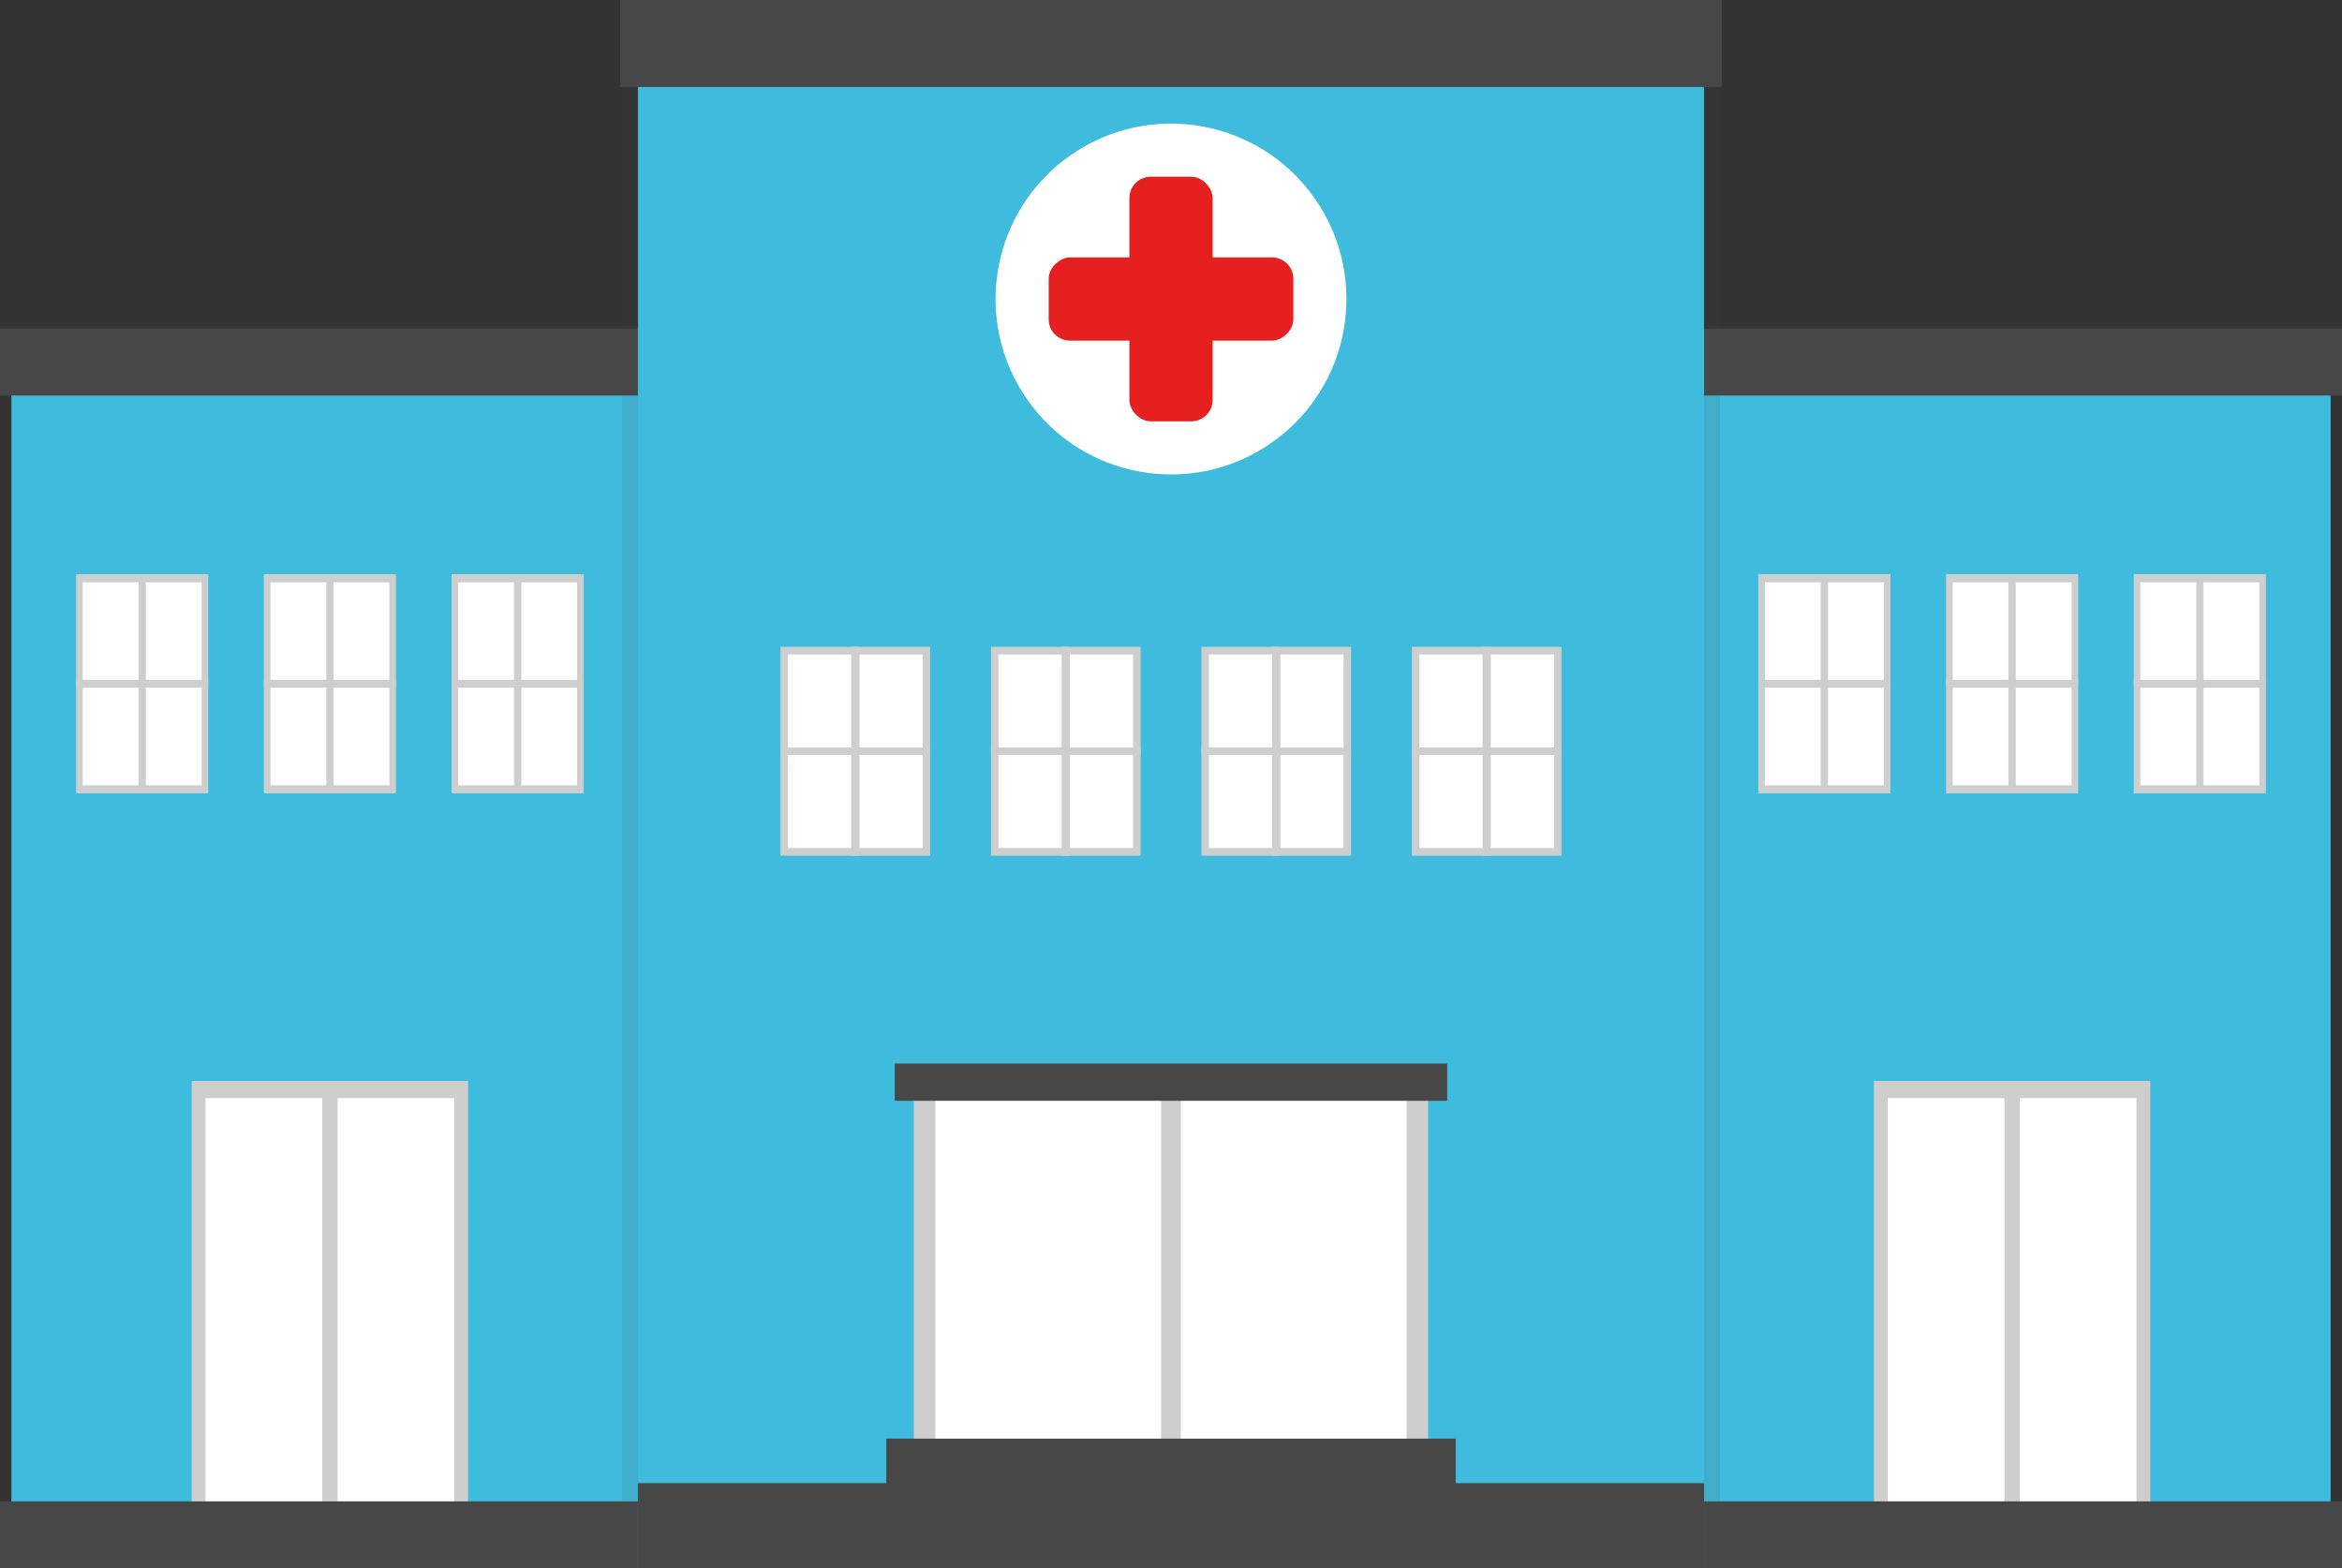
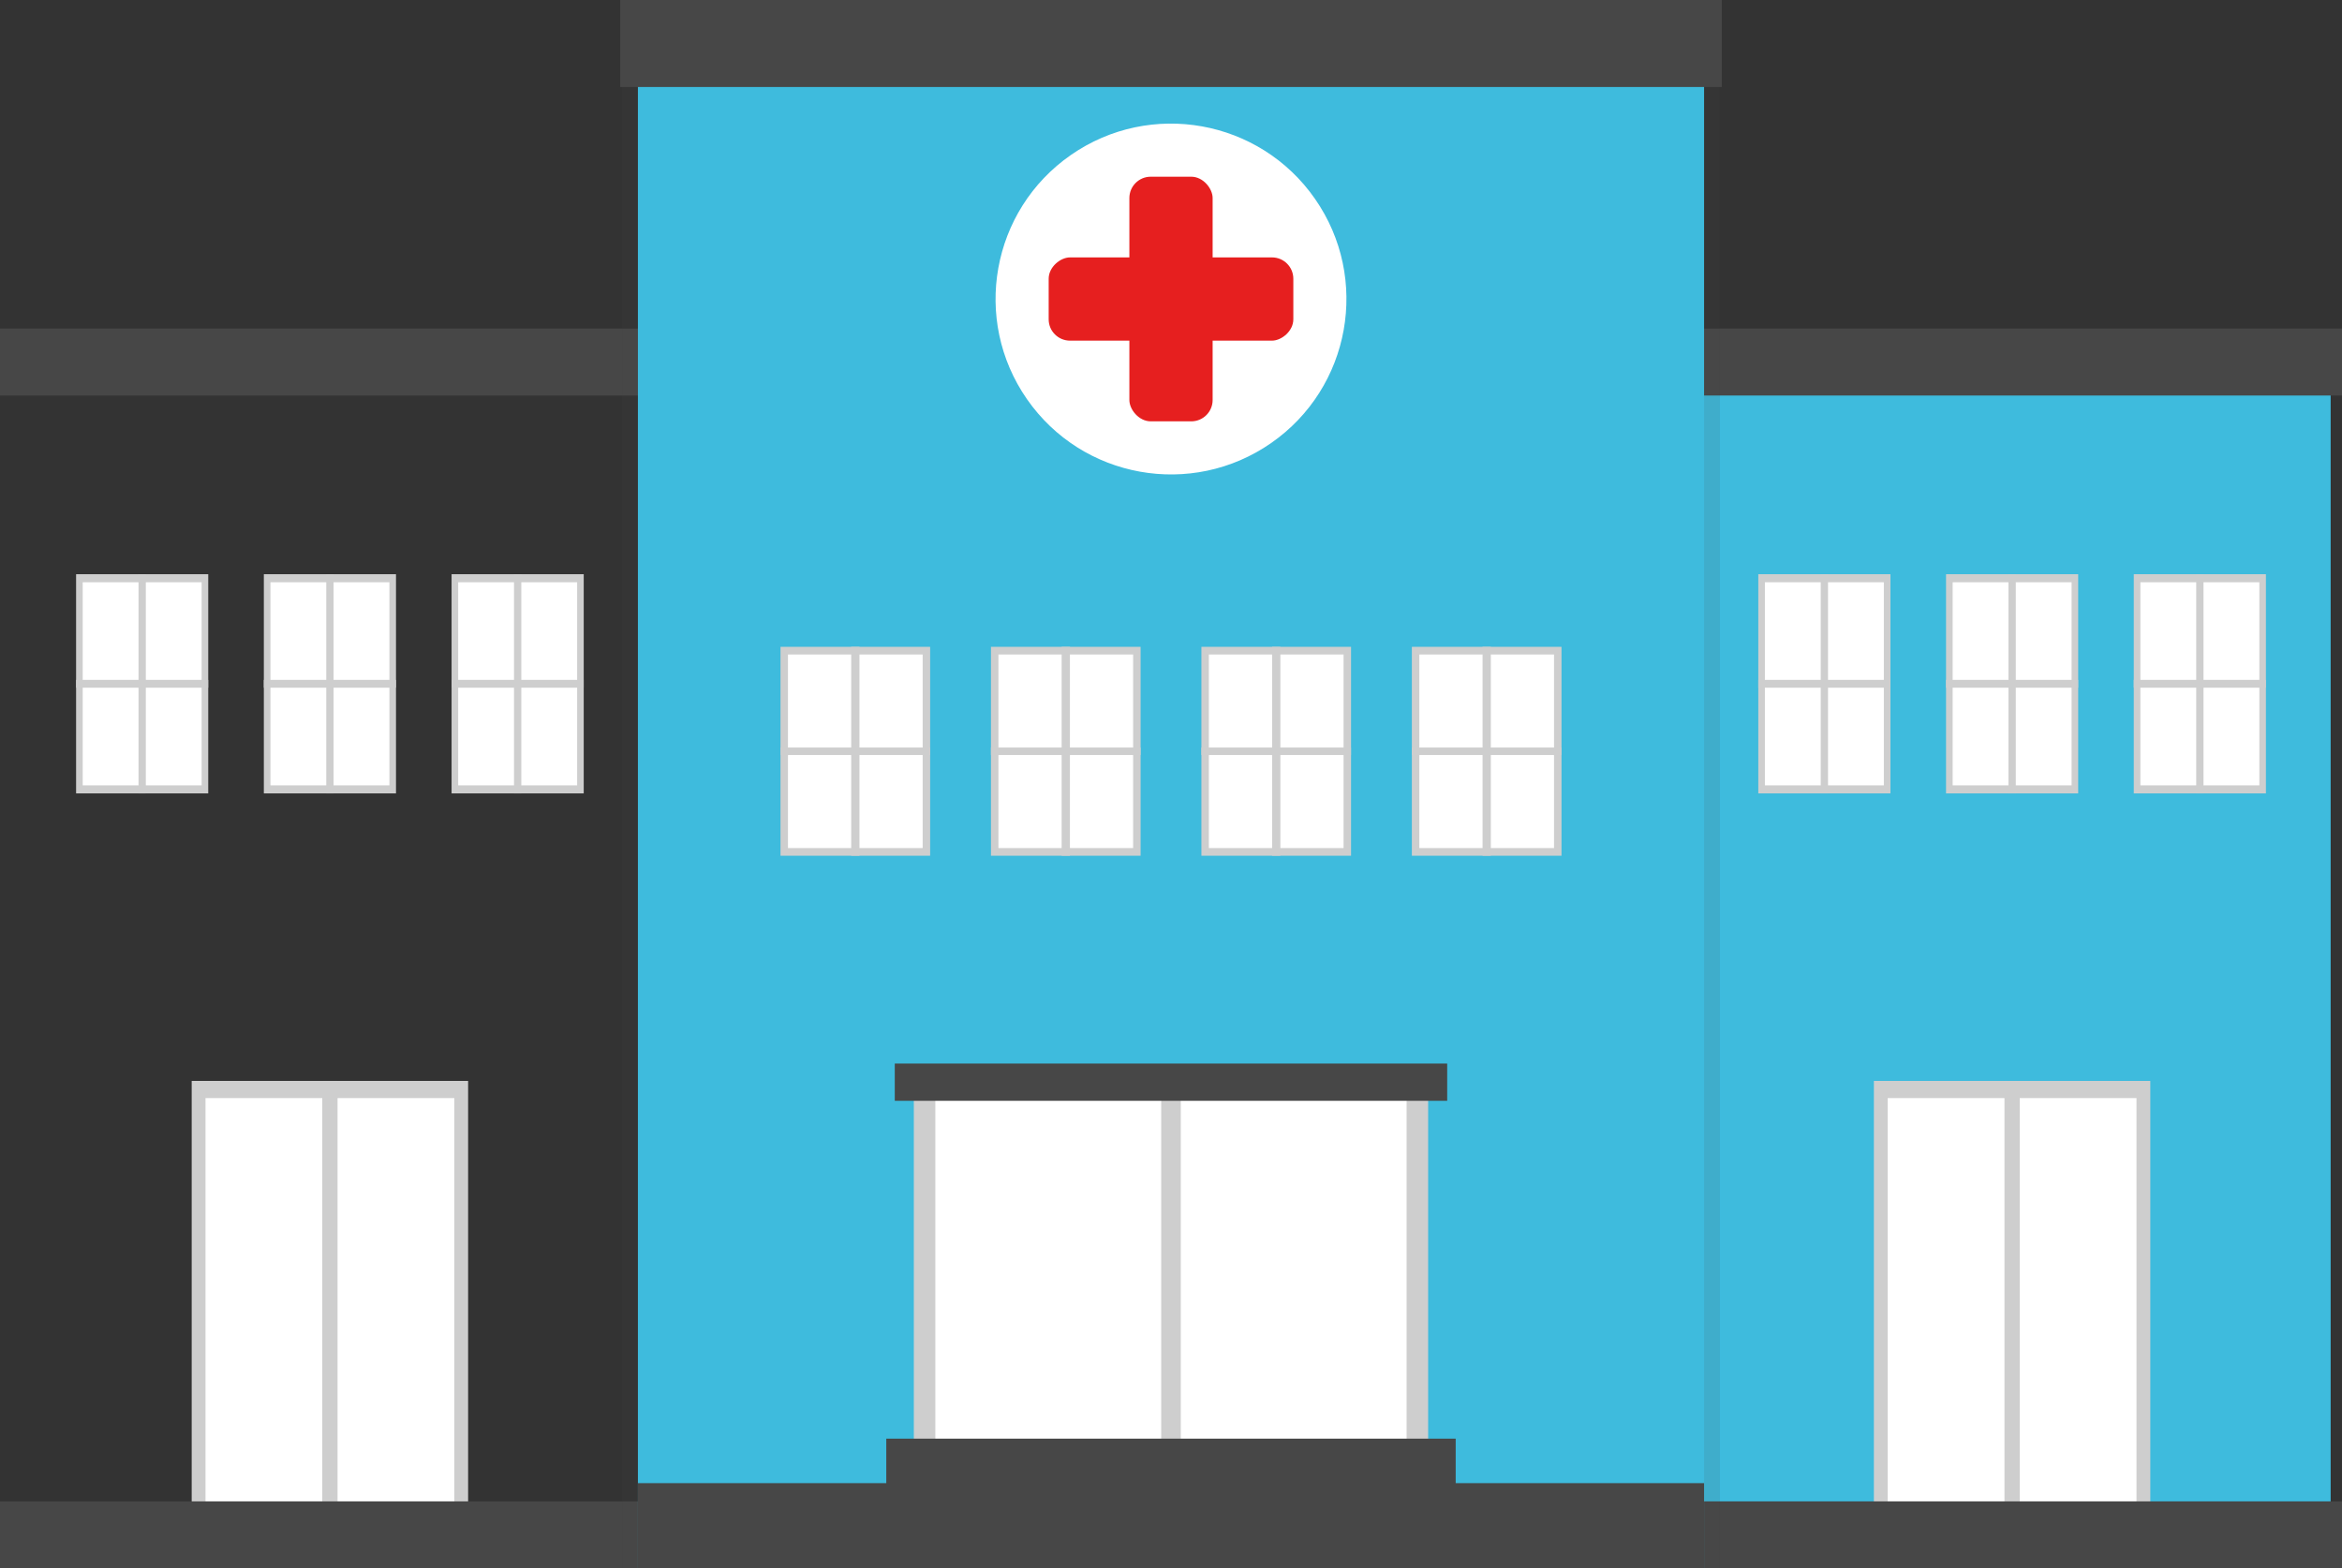
<svg xmlns="http://www.w3.org/2000/svg" width="134.342" height="89.975" viewBox="0 0 134.342 89.975">
  <rect x="0" y="0" width="134.342" height="89.975" fill="#333333" stroke="none" />
  <defs>
    <style>.a{fill:#3ebbdd;}.b,.e{fill:#474747;}.c{fill:#cecece;}.d{fill:#fff;}.e{opacity:0.12;}.f{fill:#e61f1f;}</style>
  </defs>
  <g transform="translate(0 18.849)">
-     <rect class="a" width="36.545" height="68.615" transform="translate(0.652 1.778)" />
    <rect class="b" width="37.849" height="3.842" />
    <g transform="translate(10.996 43.163)">
      <rect class="c" width="15.856" height="26.832" />
      <rect class="d" width="14.272" height="24.861" transform="translate(0.792 0.985)" />
      <rect class="c" width="0.877" height="26.832" transform="translate(7.49)" />
    </g>
    <g transform="translate(4.365 14.093)">
      <g transform="translate(0)">
        <rect class="c" width="7.58" height="12.575" transform="translate(0)" />
        <rect class="d" width="6.823" height="11.651" transform="translate(0.379 0.462)" />
        <rect class="c" width="0.419" height="12.575" transform="translate(3.581)" />
        <rect class="c" width="0.45" height="7.576" transform="translate(7.576 6.062) rotate(90)" />
      </g>
      <g transform="translate(10.77)">
        <rect class="c" width="7.58" height="12.575" transform="translate(0)" />
        <rect class="d" width="6.823" height="11.651" transform="translate(0.379 0.462)" />
        <rect class="c" width="0.419" height="12.575" transform="translate(3.581)" />
        <rect class="c" width="0.45" height="7.576" transform="translate(7.576 6.062) rotate(90)" />
      </g>
      <g transform="translate(21.539)">
        <rect class="c" width="7.58" height="12.575" transform="translate(0)" />
        <rect class="d" width="6.823" height="11.651" transform="translate(0.379 0.462)" />
        <rect class="c" width="0.419" height="12.575" transform="translate(3.581)" />
        <rect class="c" width="0.45" height="7.576" transform="translate(7.576 6.062) rotate(90)" />
      </g>
    </g>
    <rect class="b" width="37.849" height="3.842" transform="translate(0 67.284)" />
    <g transform="translate(96.494)">
      <rect class="a" width="36.545" height="68.615" transform="translate(0.652 1.778)" />
      <rect class="b" width="37.849" height="3.842" />
      <g transform="translate(10.996 43.163)">
        <rect class="c" width="15.856" height="26.832" />
        <rect class="d" width="14.272" height="24.861" transform="translate(0.792 0.985)" />
        <rect class="c" width="0.877" height="26.832" transform="translate(7.49)" />
      </g>
      <g transform="translate(4.365 14.093)">
        <g transform="translate(0)">
          <rect class="c" width="7.58" height="12.575" transform="translate(0)" />
          <rect class="d" width="6.823" height="11.651" transform="translate(0.379 0.462)" />
          <rect class="c" width="0.419" height="12.575" transform="translate(3.581)" />
          <rect class="c" width="0.45" height="7.576" transform="translate(7.576 6.062) rotate(90)" />
        </g>
        <g transform="translate(10.77)">
          <rect class="c" width="7.58" height="12.575" transform="translate(0)" />
          <rect class="d" width="6.823" height="11.651" transform="translate(0.379 0.462)" />
          <rect class="c" width="0.419" height="12.575" transform="translate(3.581)" />
          <rect class="c" width="0.45" height="7.576" transform="translate(7.576 6.062) rotate(90)" />
        </g>
        <g transform="translate(21.539)">
          <rect class="c" width="7.58" height="12.575" transform="translate(0)" />
          <rect class="d" width="6.823" height="11.651" transform="translate(0.379 0.462)" />
          <rect class="c" width="0.419" height="12.575" transform="translate(3.581)" />
          <rect class="c" width="0.45" height="7.576" transform="translate(7.576 6.062) rotate(90)" />
        </g>
      </g>
      <rect class="b" width="37.849" height="3.842" transform="translate(0 67.284)" />
    </g>
  </g>
  <rect class="e" width="62.971" height="86.951" transform="translate(35.686 3.024)" />
  <g transform="translate(35.578 0)">
    <rect class="a" width="61.158" height="88.966" transform="translate(1.014 1.009)" />
    <g transform="translate(15.261 61.015)">
      <g transform="translate(1.58 0.436)">
        <rect class="c" width="29.502" height="23.53" />
        <rect class="d" width="27.031" height="21.559" transform="translate(1.235 0.985)" />
        <rect class="c" width="1.124" height="23.209" transform="translate(14.189 0.16)" />
      </g>
      <rect class="b" width="32.663" height="3.09" transform="translate(0 21.519)" />
      <rect class="b" width="31.688" height="2.137" transform="translate(0.487)" />
    </g>
    <g transform="translate(9.193 37.108)">
      <rect class="c" width="8.584" height="11.985" transform="translate(0)" />
      <rect class="d" width="7.726" height="11.105" transform="translate(0.429 0.44)" />
      <rect class="c" width="0.475" height="11.985" transform="translate(4.055)" />
      <rect class="c" width="0.429" height="8.579" transform="translate(8.579 5.778) rotate(90)" />
      <g transform="translate(12.072)">
        <rect class="c" width="8.584" height="11.985" />
        <rect class="d" width="7.726" height="11.105" transform="translate(0.429 0.44)" />
        <rect class="c" width="0.475" height="11.985" transform="translate(4.055)" />
        <rect class="c" width="0.429" height="8.579" transform="translate(8.579 5.778) rotate(90)" />
      </g>
      <g transform="translate(24.144)">
        <rect class="c" width="8.584" height="11.985" transform="translate(0)" />
        <rect class="d" width="7.726" height="11.105" transform="translate(0.429 0.44)" />
        <rect class="c" width="0.475" height="11.985" transform="translate(4.055)" />
        <rect class="c" width="0.429" height="8.579" transform="translate(8.579 5.778) rotate(90)" />
      </g>
      <g transform="translate(36.216)">
        <rect class="c" width="8.584" height="11.985" />
        <rect class="d" width="7.726" height="11.105" transform="translate(0.429 0.44)" />
        <rect class="c" width="0.475" height="11.985" transform="translate(4.055)" />
        <rect class="c" width="0.429" height="8.579" transform="translate(8.579 5.778) rotate(90)" />
      </g>
    </g>
    <rect class="b" width="61.158" height="4.889" transform="translate(1.014 85.087)" />
    <rect class="b" width="63.186" height="4.991" />
    <g transform="translate(17.586 3.148)">
      <circle class="d" cx="10.063" cy="10.063" r="10.063" transform="translate(0 11.491) rotate(-34.817)" />
      <g transform="translate(6.99 6.99)">
        <rect class="f" width="4.776" height="14.034" rx="1.224" transform="translate(4.629)" />
        <rect class="f" width="4.776" height="14.034" rx="1.224" transform="translate(14.034 4.629) rotate(90)" />
      </g>
    </g>
  </g>
</svg>